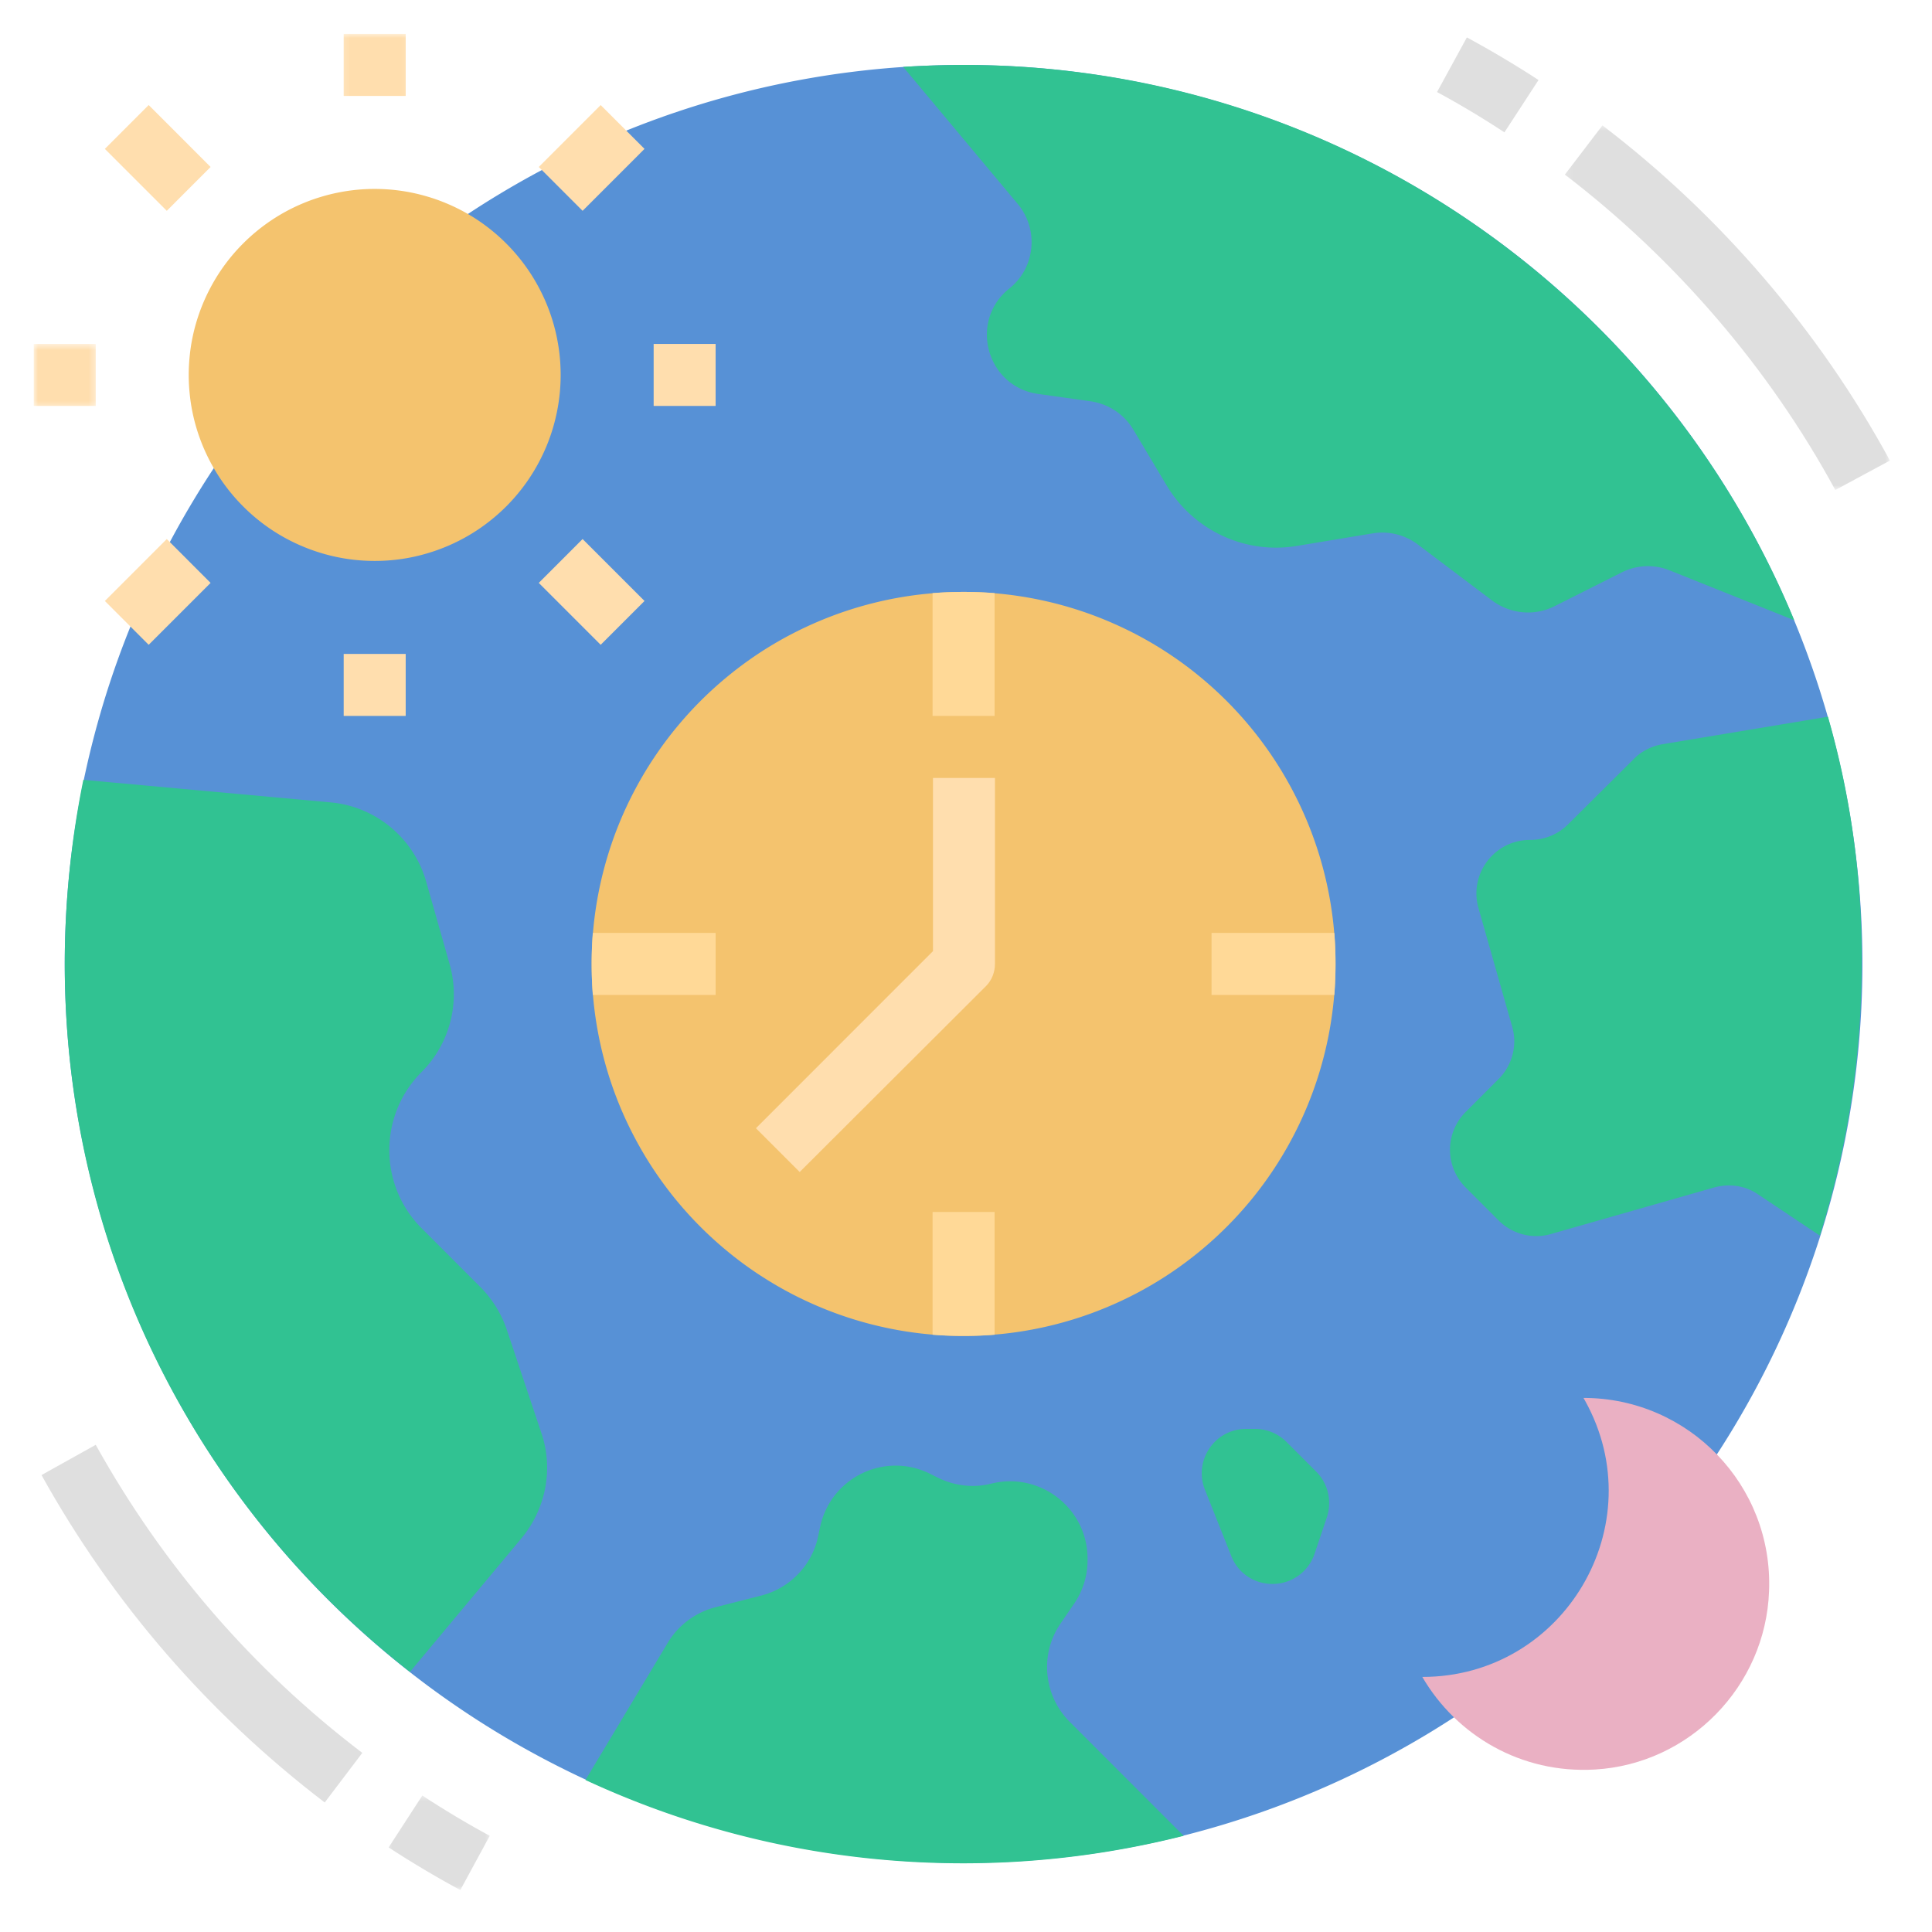
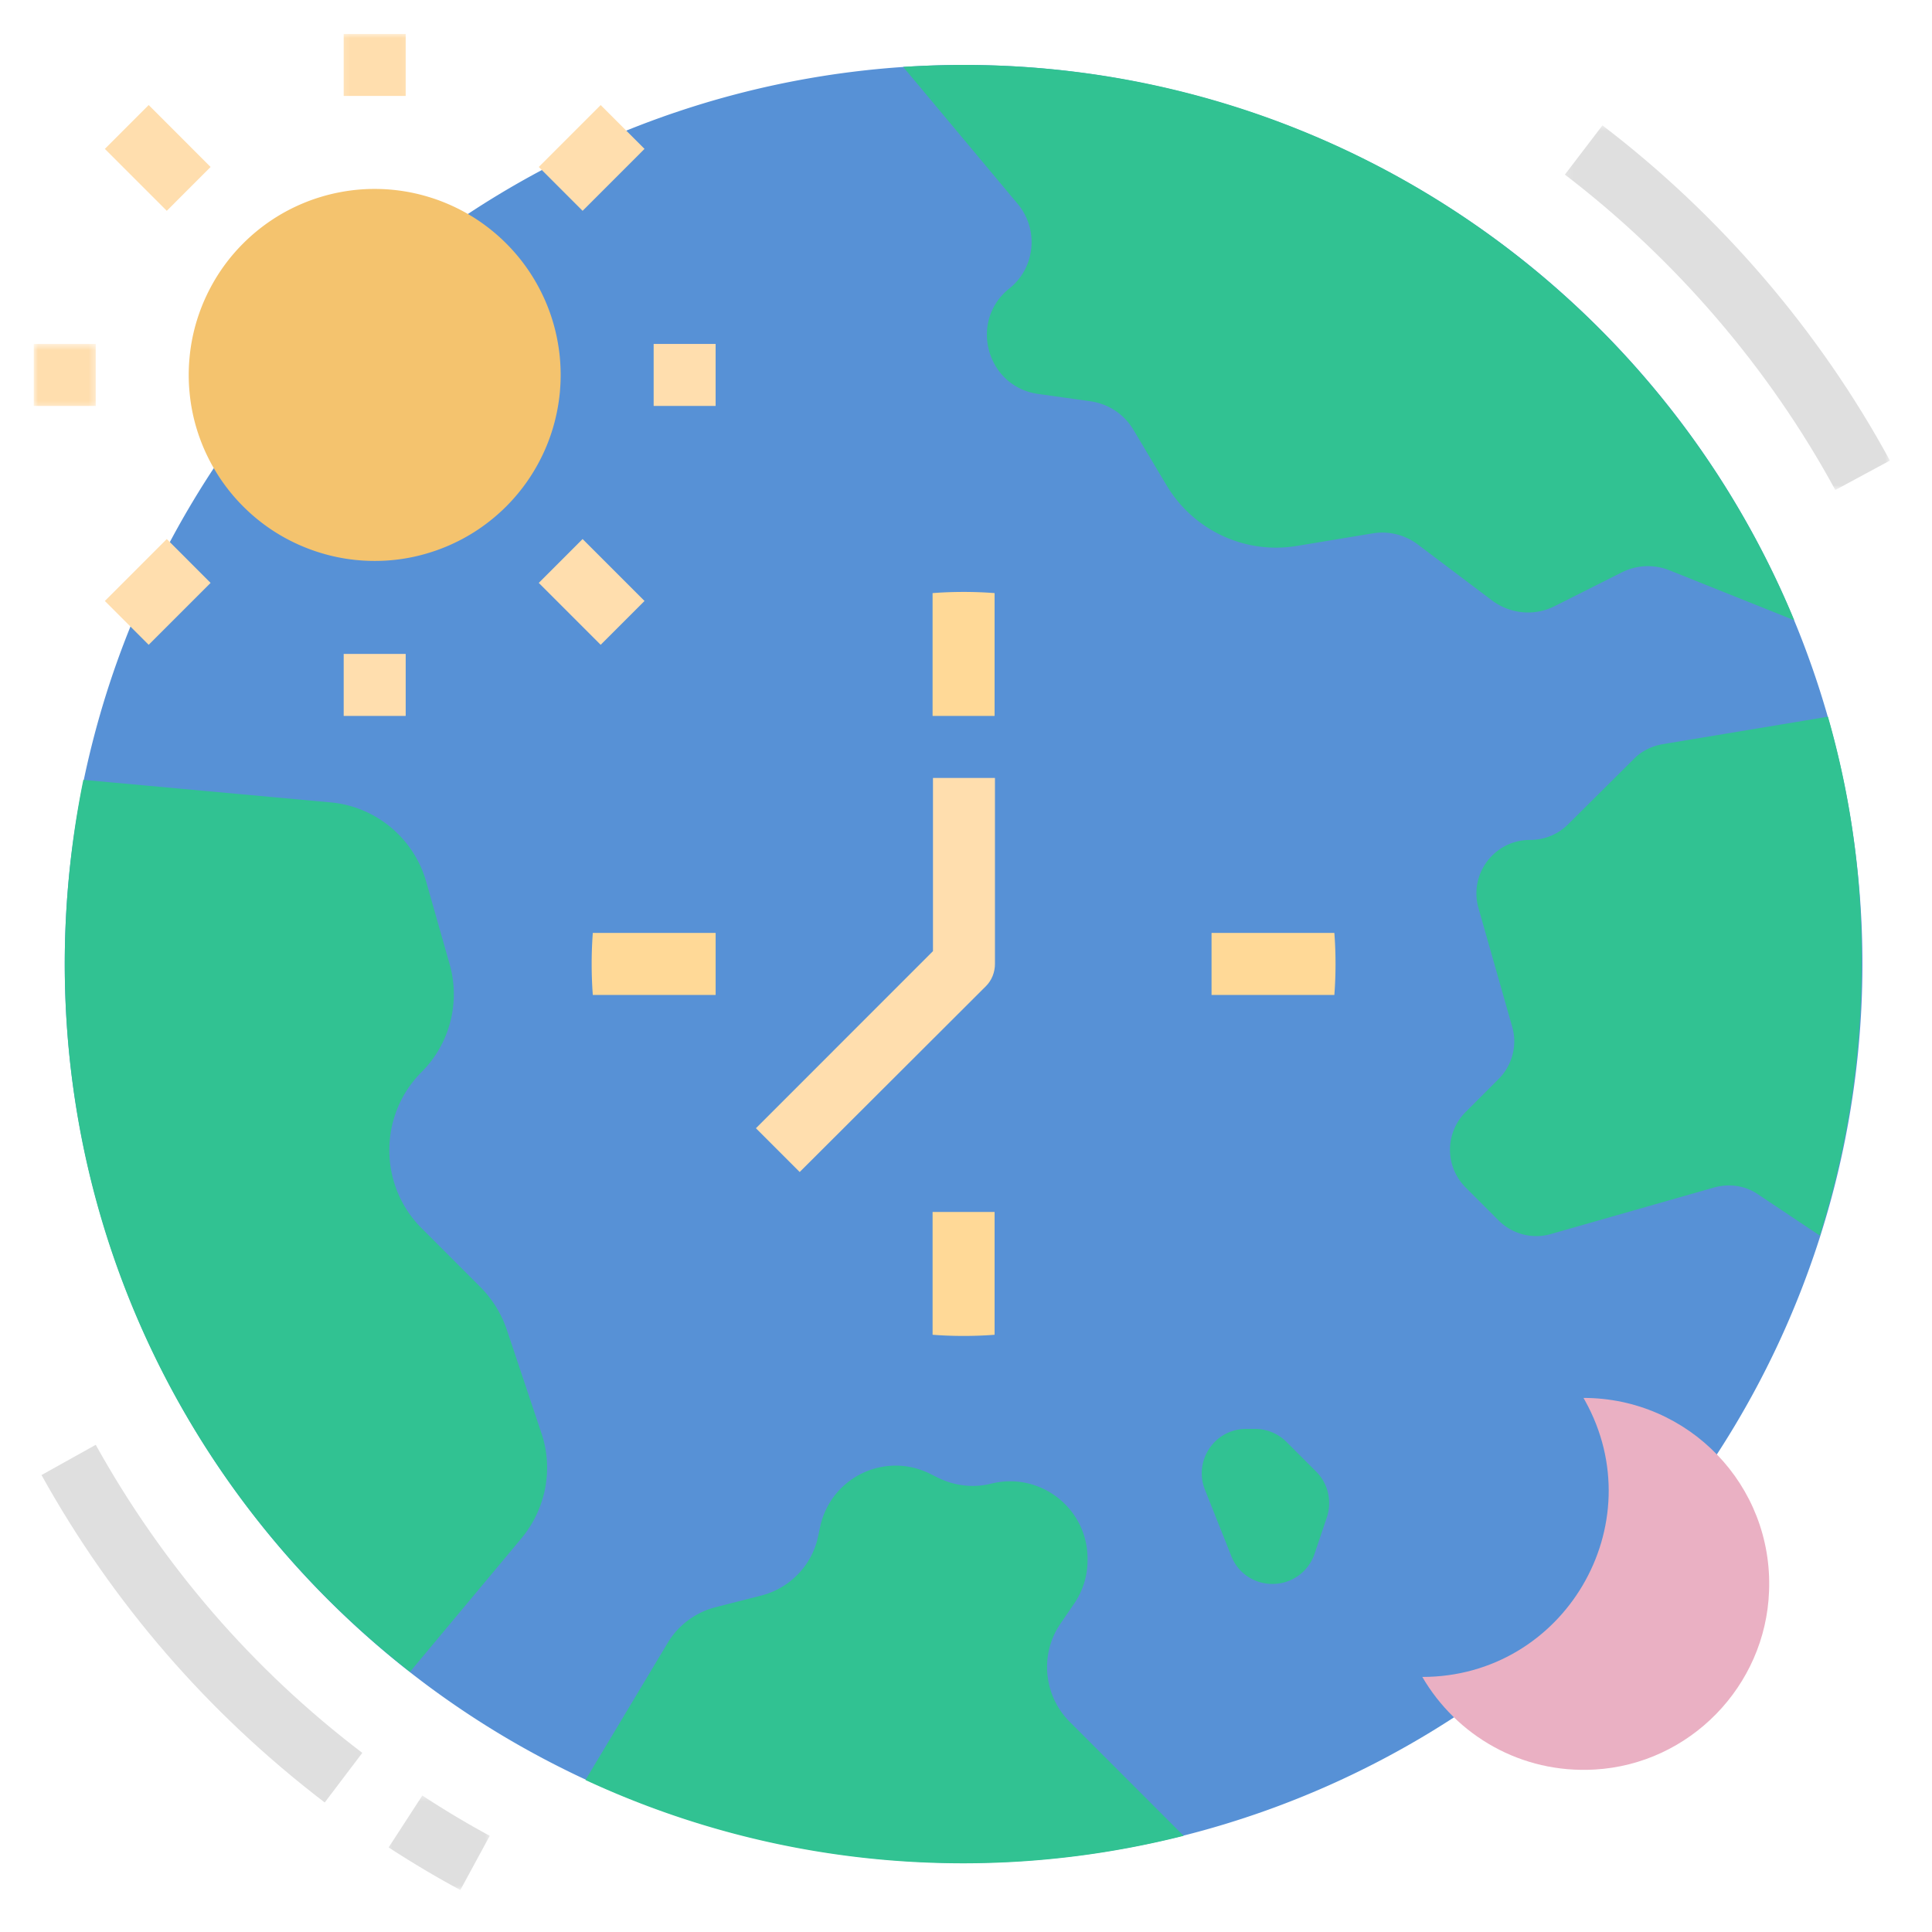
<svg xmlns="http://www.w3.org/2000/svg" width="229" height="229" fill="none">
  <g filter="url(#a)">
    <path d="M220.752 110.253c0 1.747-.041 3.489-.126 5.229a107.016 107.016 0 0 1-3.064 20.664 104.465 104.465 0 0 1-1.397 5.042 102.186 102.186 0 0 1-1.641 4.964 103.865 103.865 0 0 1-1.882 4.88 104.649 104.649 0 0 1-2.119 4.784 106.002 106.002 0 0 1-4.929 9.22 102.989 102.989 0 0 1-2.797 4.418 104.204 104.204 0 0 1-6.228 8.399 106.705 106.705 0 0 1-7.021 7.752 108.507 108.507 0 0 1-7.747 7.022 108.952 108.952 0 0 1-4.122 3.218 108.328 108.328 0 0 1-4.275 3.011 106.157 106.157 0 0 1-8.967 5.374 106.275 106.275 0 0 1-14.331 6.355 108.878 108.878 0 0 1-4.967 1.641c-1.668.505-3.346.97-5.038 1.394-1.691.424-3.393.807-5.102 1.146a110.94 110.94 0 0 1-5.153.895c-1.726.254-3.455.468-5.19.637-1.736.173-3.472.302-5.215.387-1.742.085-3.485.129-5.227.129-1.743 0-3.486-.044-5.228-.129a103.15 103.15 0 0 1-5.214-.387 106.508 106.508 0 0 1-5.19-.637 111.041 111.041 0 0 1-5.154-.895c-1.709-.339-3.41-.722-5.102-1.146-1.692-.424-3.37-.889-5.038-1.394a110.48 110.48 0 0 1-4.967-1.641 107.227 107.227 0 0 1-9.659-4.001 105.49 105.49 0 0 1-4.671-2.354 105.757 105.757 0 0 1-8.968-5.374 108.48 108.48 0 0 1-4.275-3.011 111.51 111.51 0 0 1-4.122-3.218 111.623 111.623 0 0 1-3.96-3.418 109.454 109.454 0 0 1-3.787-3.604 106.714 106.714 0 0 1-20.975-29.789 105.867 105.867 0 0 1-4-9.664 106.256 106.256 0 0 1-5.076-20.26 106.763 106.763 0 0 1-.64-5.192 107.322 107.322 0 0 1-.384-15.672c.085-1.743.214-3.482.383-5.219a106.86 106.86 0 0 1 1.536-10.342 107.586 107.586 0 0 1 2.54-10.145 106.225 106.225 0 0 1 3.522-9.844 105.688 105.688 0 0 1 7.048-14.004c.895-1.495 1.827-2.97 2.797-4.418.97-1.451 1.973-2.875 3.01-4.28 1.038-1.4 2.113-2.773 3.218-4.123a108.188 108.188 0 0 1 7.021-7.748 108.431 108.431 0 0 1 7.747-7.022 111.079 111.079 0 0 1 4.122-3.218c1.4-1.038 2.824-2.041 4.275-3.011a107.163 107.163 0 0 1 18.42-9.847c1.61-.668 3.237-1.295 4.878-1.882s3.299-1.133 4.967-1.641a107.476 107.476 0 0 1 10.14-2.54c1.712-.339 3.428-.637 5.153-.895 1.726-.254 3.455-.468 5.191-.64a107.041 107.041 0 0 1 20.884 0c1.735.172 3.464.386 5.19.64 1.726.258 3.441.556 5.153.895a107.378 107.378 0 0 1 10.14 2.54c1.672.508 3.326 1.054 4.967 1.641a105.08 105.08 0 0 1 4.879 1.882 106.261 106.261 0 0 1 14.001 7.05c1.495.895 2.967 1.83 4.418 2.797 1.451.97 2.875 1.973 4.275 3.011a105.285 105.285 0 0 1 8.082 6.636 105.765 105.765 0 0 1 7.394 7.395 107.61 107.61 0 0 1 3.414 3.957c1.105 1.35 2.18 2.723 3.218 4.124a103.937 103.937 0 0 1 3.01 4.279c.97 1.448 1.902 2.923 2.797 4.418a105.984 105.984 0 0 1 4.929 9.22c.746 1.577 1.452 3.17 2.119 4.784.668 1.611 1.295 3.235 1.882 4.88.59 1.641 1.136 3.296 1.641 4.964.508 1.668.973 3.35 1.397 5.042a105.83 105.83 0 0 1 2.037 10.254 107.083 107.083 0 0 1 1.027 10.41c.085 1.739.126 3.482.126 5.225z" fill="#5791D6" />
-     <path d="M158.3 110.253a43.97 43.97 0 0 1-.213 4.324 44.616 44.616 0 0 1-.634 4.279 44.634 44.634 0 0 1-1.051 4.198 43.89 43.89 0 0 1-3.309 7.985 43.894 43.894 0 0 1-4.801 7.189 44.269 44.269 0 0 1-9.587 8.69 44.368 44.368 0 0 1-3.709 2.225 44.909 44.909 0 0 1-3.913 1.848 43.245 43.245 0 0 1-4.071 1.458c-1.383.42-2.78.77-4.197 1.051a43.479 43.479 0 0 1-4.279.634 43.624 43.624 0 0 1-8.642 0 43.95 43.95 0 0 1-12.55-3.143 44.896 44.896 0 0 1-3.912-1.848 44.975 44.975 0 0 1-3.71-2.225 43.483 43.483 0 0 1-3.474-2.58 44.228 44.228 0 0 1-6.113-6.11 44.627 44.627 0 0 1-2.577-3.476 43.605 43.605 0 0 1-2.224-3.713 43.668 43.668 0 0 1-3.309-7.985 44.45 44.45 0 0 1-1.05-4.198 43.844 43.844 0 0 1-.844-8.603 43.822 43.822 0 0 1 .844-8.599 44.453 44.453 0 0 1 1.05-4.198 43.779 43.779 0 0 1 3.309-7.985 43.652 43.652 0 0 1 2.224-3.713 44.045 44.045 0 0 1 8.69-9.586 43.684 43.684 0 0 1 7.183-4.805 44.751 44.751 0 0 1 3.913-1.848 43.951 43.951 0 0 1 12.55-3.143 43.72 43.72 0 0 1 8.642 0 43.39 43.39 0 0 1 4.279.634c1.417.281 2.814.63 4.197 1.051 1.38.417 2.739.905 4.071 1.458a44.764 44.764 0 0 1 3.913 1.848 44.442 44.442 0 0 1 3.709 2.224 43.287 43.287 0 0 1 3.475 2.58 44.086 44.086 0 0 1 8.689 9.586 43.942 43.942 0 0 1 2.224 3.714 44 44 0 0 1 5.207 20.782z" fill="#F4C36E" />
    <path d="M114.213 3.696c-2.386 0-4.776.092-7.163.23l13.591 16.26c2.526 3.031 2.068 7.578-1.01 10.013-4.821 3.859-2.709 11.62 3.4 12.492l6.245.875c2.112.318 3.95 1.515 5.052 3.35l3.949 6.615c3.214 5.375 9.368 8.223 15.521 7.165l8.862-1.468a6.995 6.995 0 0 1 5.421 1.33l8.77 6.615c2.16 1.607 5.004 1.882 7.395.688l7.943-3.995a6.892 6.892 0 0 1 5.787-.23l14.693 5.88c-15.978-38.629-54.05-65.82-98.456-65.82zM127.347 186.038a9.123 9.123 0 0 0 1.563-5.096v-.183c0-5.971-5.604-10.335-11.391-8.911-2.112.549-4.36.274-6.336-.689l-.919-.461c-5.418-2.709-11.893.461-13.087 6.433l-.183.871c-.691 3.489-3.353 6.246-6.753 7.118l-5.418 1.38c-2.342.596-4.407 2.112-5.648 4.177l-9.78 16.307c13.639 6.337 28.793 9.874 44.774 9.874 9.046 0 17.772-1.146 26.129-3.259l-13.5-13.505c-3.078-3.076-3.583-7.945-1.149-11.573l1.698-2.483zM60.071 153.612a13.11 13.11 0 0 0-3.17-5.097l-6.933-6.937c-5.095-5.097-5.095-13.411 0-18.507a13.04 13.04 0 0 0 3.306-12.862l-2.753-9.691c-1.471-5.191-6.017-8.955-11.391-9.416L9.879 88.436a109.865 109.865 0 0 0-2.204 21.817c0 34.082 15.982 64.443 40.917 83.917l13.225-15.846c2.892-3.492 3.811-8.222 2.343-12.495l-4.089-12.217z" fill="#31C292" />
    <path d="M70.13 110.253c0 1.241.044 2.482.136 3.676h14.558v-7.348H70.266a48.344 48.344 0 0 0-.136 3.672zM117.889 66.301a46.699 46.699 0 0 0-3.675-.139c-1.241 0-2.479.044-3.675.14v14.556h7.35V66.301zM143.604 113.929h14.557c.092-1.194.139-2.435.139-3.676 0-1.237-.047-2.478-.139-3.672h-14.557v7.348zM110.539 154.209c1.196.095 2.434.139 3.675.139 1.24 0 2.481-.044 3.675-.139v-14.557h-7.35v14.557z" fill="#FFD997" />
    <path d="M94.787 134.918 89.6 129.73l20.986-20.992V88.21h7.346v22.043c0 .967-.366 1.93-1.054 2.621l-22.09 22.044z" fill="#FFDEAE" />
    <path d="M66.455 40.44c0 .721-.037 1.444-.105 2.163a22.307 22.307 0 0 1-.844 4.239 21.867 21.867 0 0 1-1.655 3.991 21.849 21.849 0 0 1-2.4 3.593c-.457.56-.942 1.092-1.45 1.604a22.36 22.36 0 0 1-3.343 2.743 21.866 21.866 0 0 1-3.81 2.034c-.669.279-1.347.52-2.039.73a21.764 21.764 0 0 1-6.397.95 21.875 21.875 0 0 1-6.397-.95c-.692-.21-1.37-.451-2.038-.73a21.866 21.866 0 0 1-7.15-4.777 21.696 21.696 0 0 1-1.454-1.604 21.849 21.849 0 0 1-2.4-3.594 22.821 22.821 0 0 1-.926-1.953 22.757 22.757 0 0 1-.73-2.038 21.694 21.694 0 0 1-.84-4.239 21.955 21.955 0 0 1-.108-2.163c0-.719.037-1.441.108-2.16a21.692 21.692 0 0 1 .84-4.238c.211-.692.455-1.37.73-2.038a22.82 22.82 0 0 1 .925-1.953 21.85 21.85 0 0 1 3.855-5.199 22.202 22.202 0 0 1 3.34-2.743 21.921 21.921 0 0 1 3.81-2.035 20.82 20.82 0 0 1 2.038-.728 21.09 21.09 0 0 1 2.098-.526 21.692 21.692 0 0 1 4.299-.424 21.876 21.876 0 0 1 6.397.95c.692.207 1.37.45 2.038.729a21.921 21.921 0 0 1 3.81 2.034 22.204 22.204 0 0 1 4.794 4.347 21.85 21.85 0 0 1 2.4 3.594 21.865 21.865 0 0 1 2.18 6.09c.14.71.248 1.421.32 2.14.067.719.104 1.441.104 2.16z" fill="#F4C36E" />
    <path d="M77.477 36.767h7.346v7.348h-7.346v-7.348zM40.737 73.51h7.35v7.348h-7.35V73.51z" fill="#FFDEAE" />
    <mask id="b" style="mask-type:luminance" maskUnits="userSpaceOnUse" x="4" y="36" width="8" height="9">
      <path d="M4 36.73h7.564v7.812H4v-7.813z" fill="#fff" />
    </mask>
    <g mask="url(#b)">
      <path d="M4 36.767h7.347v7.348H4v-7.348z" fill="#FFDEAE" />
    </g>
    <path d="m12.428 13.648 5.197-5.198 7.337 7.341-5.194 5.198-7.34-7.34zM63.861 65.09l5.194-5.197 7.34 7.34-5.197 5.195-7.337-7.337zM63.861 15.791l7.337-7.338 5.197 5.195-7.34 7.341-5.194-5.198zM12.428 67.234l7.34-7.341 5.194 5.198-7.34 7.338-5.194-5.195z" fill="#FFDEAE" />
    <path d="m187.69 161.696.183.322c8.174 14.699-2.482 32.749-19.287 32.749 4.041 6.934 11.71 11.481 20.436 10.976 11.249-.641 20.25-9.874 20.664-21.128.505-12.584-9.55-22.919-21.996-22.919z" fill="#EAB0C3" />
    <path d="M38.49 209.649c-13.823-10.566-25.123-23.61-33.571-38.811l6.428-3.585c7.947 14.286 18.555 26.595 31.597 36.516l-4.455 5.88z" fill="#DFDFDF" />
    <mask id="c" style="mask-type:luminance" maskUnits="userSpaceOnUse" x="45" y="208" width="14" height="13">
      <path d="M45.412 208.604H58.43v11.448H45.412v-11.448z" fill="#fff" />
    </mask>
    <g mask="url(#c)">
      <path d="M54.562 220.028a121.622 121.622 0 0 1-8.496-5.052l3.994-6.155a109.324 109.324 0 0 0 7.99 4.778l-3.488 6.429z" fill="#DFDFDF" />
    </g>
    <mask id="d" style="mask-type:luminance" maskUnits="userSpaceOnUse" x="185" y="10" width="40" height="45">
      <path d="M185.144 10.688h38.869V54.09h-38.869V10.688z" fill="#fff" />
    </mask>
    <g mask="url(#d)">
      <path d="M217.538 54.08c-7.852-14.465-18.965-27.374-32.052-37.384l4.452-5.835c13.917 10.61 25.718 24.343 34.075 39.73l-6.475 3.49z" fill="#DFDFDF" />
    </g>
-     <path d="M178.319 11.688a108.267 108.267 0 0 0-7.987-4.778l3.536-6.476a122.286 122.286 0 0 1 8.493 5.052l-4.042 6.202z" fill="#DFDFDF" />
    <mask id="e" style="mask-type:luminance" maskUnits="userSpaceOnUse" x="40" y="0" width="9" height="9">
      <path d="M40.205 0h8.679v8.084h-8.68V0z" fill="#fff" />
    </mask>
    <g mask="url(#e)">
      <path d="M40.737.024h7.35v7.348h-7.35V.024z" fill="#FFDEAE" />
    </g>
    <path d="M147.692 165.371h1.102c1.376 0 2.708.553 3.719 1.564l3.488 3.489c1.424 1.424 1.885 3.489 1.289 5.374l-1.472 4.364a5.24 5.24 0 0 1-5.004 3.581c-2.159 0-4.088-1.285-4.868-3.306l-3.123-7.853c-1.376-3.445 1.15-7.213 4.869-7.213zM216.666 80.953l-19.609 3.258c-1.285.231-2.526.828-3.444 1.794l-7.761 7.714c-1.193 1.194-2.8 1.838-4.502 1.838-4.224 0-7.255 4.042-6.106 8.084l3.994 14.055c.644 2.204 0 4.591-1.607 6.199l-3.902 3.906a6.316 6.316 0 0 0 0 8.955l3.902 3.906c1.607 1.607 3.997 2.248 6.201 1.607l19.334-5.513c1.79-.505 3.719-.231 5.235.827l7.299 4.87a106.528 106.528 0 0 0 4.96-32.2 102.812 102.812 0 0 0-3.994-29.3z" fill="#31C292" />
  </g>
  <defs>
    <filter id="a" x="0" y=".024" width="228.013" height="228.004" filterUnits="userSpaceOnUse" color-interpolation-filters="sRGB">
      <feFlood flood-opacity="0" result="BackgroundImageFix" />
      <feColorMatrix in="SourceAlpha" values="0 0 0 0 0 0 0 0 0 0 0 0 0 0 0 0 0 0 127 0" result="hardAlpha" />
      <feOffset dy="4" />
      <feGaussianBlur stdDeviation="2" />
      <feComposite in2="hardAlpha" operator="out" />
      <feColorMatrix values="0 0 0 0 0 0 0 0 0 0 0 0 0 0 0 0 0 0 0.25 0" />
      <feBlend in2="BackgroundImageFix" result="effect1_dropShadow_201_22070" />
      <feBlend in="SourceGraphic" in2="effect1_dropShadow_201_22070" result="shape" />
    </filter>
  </defs>
</svg>